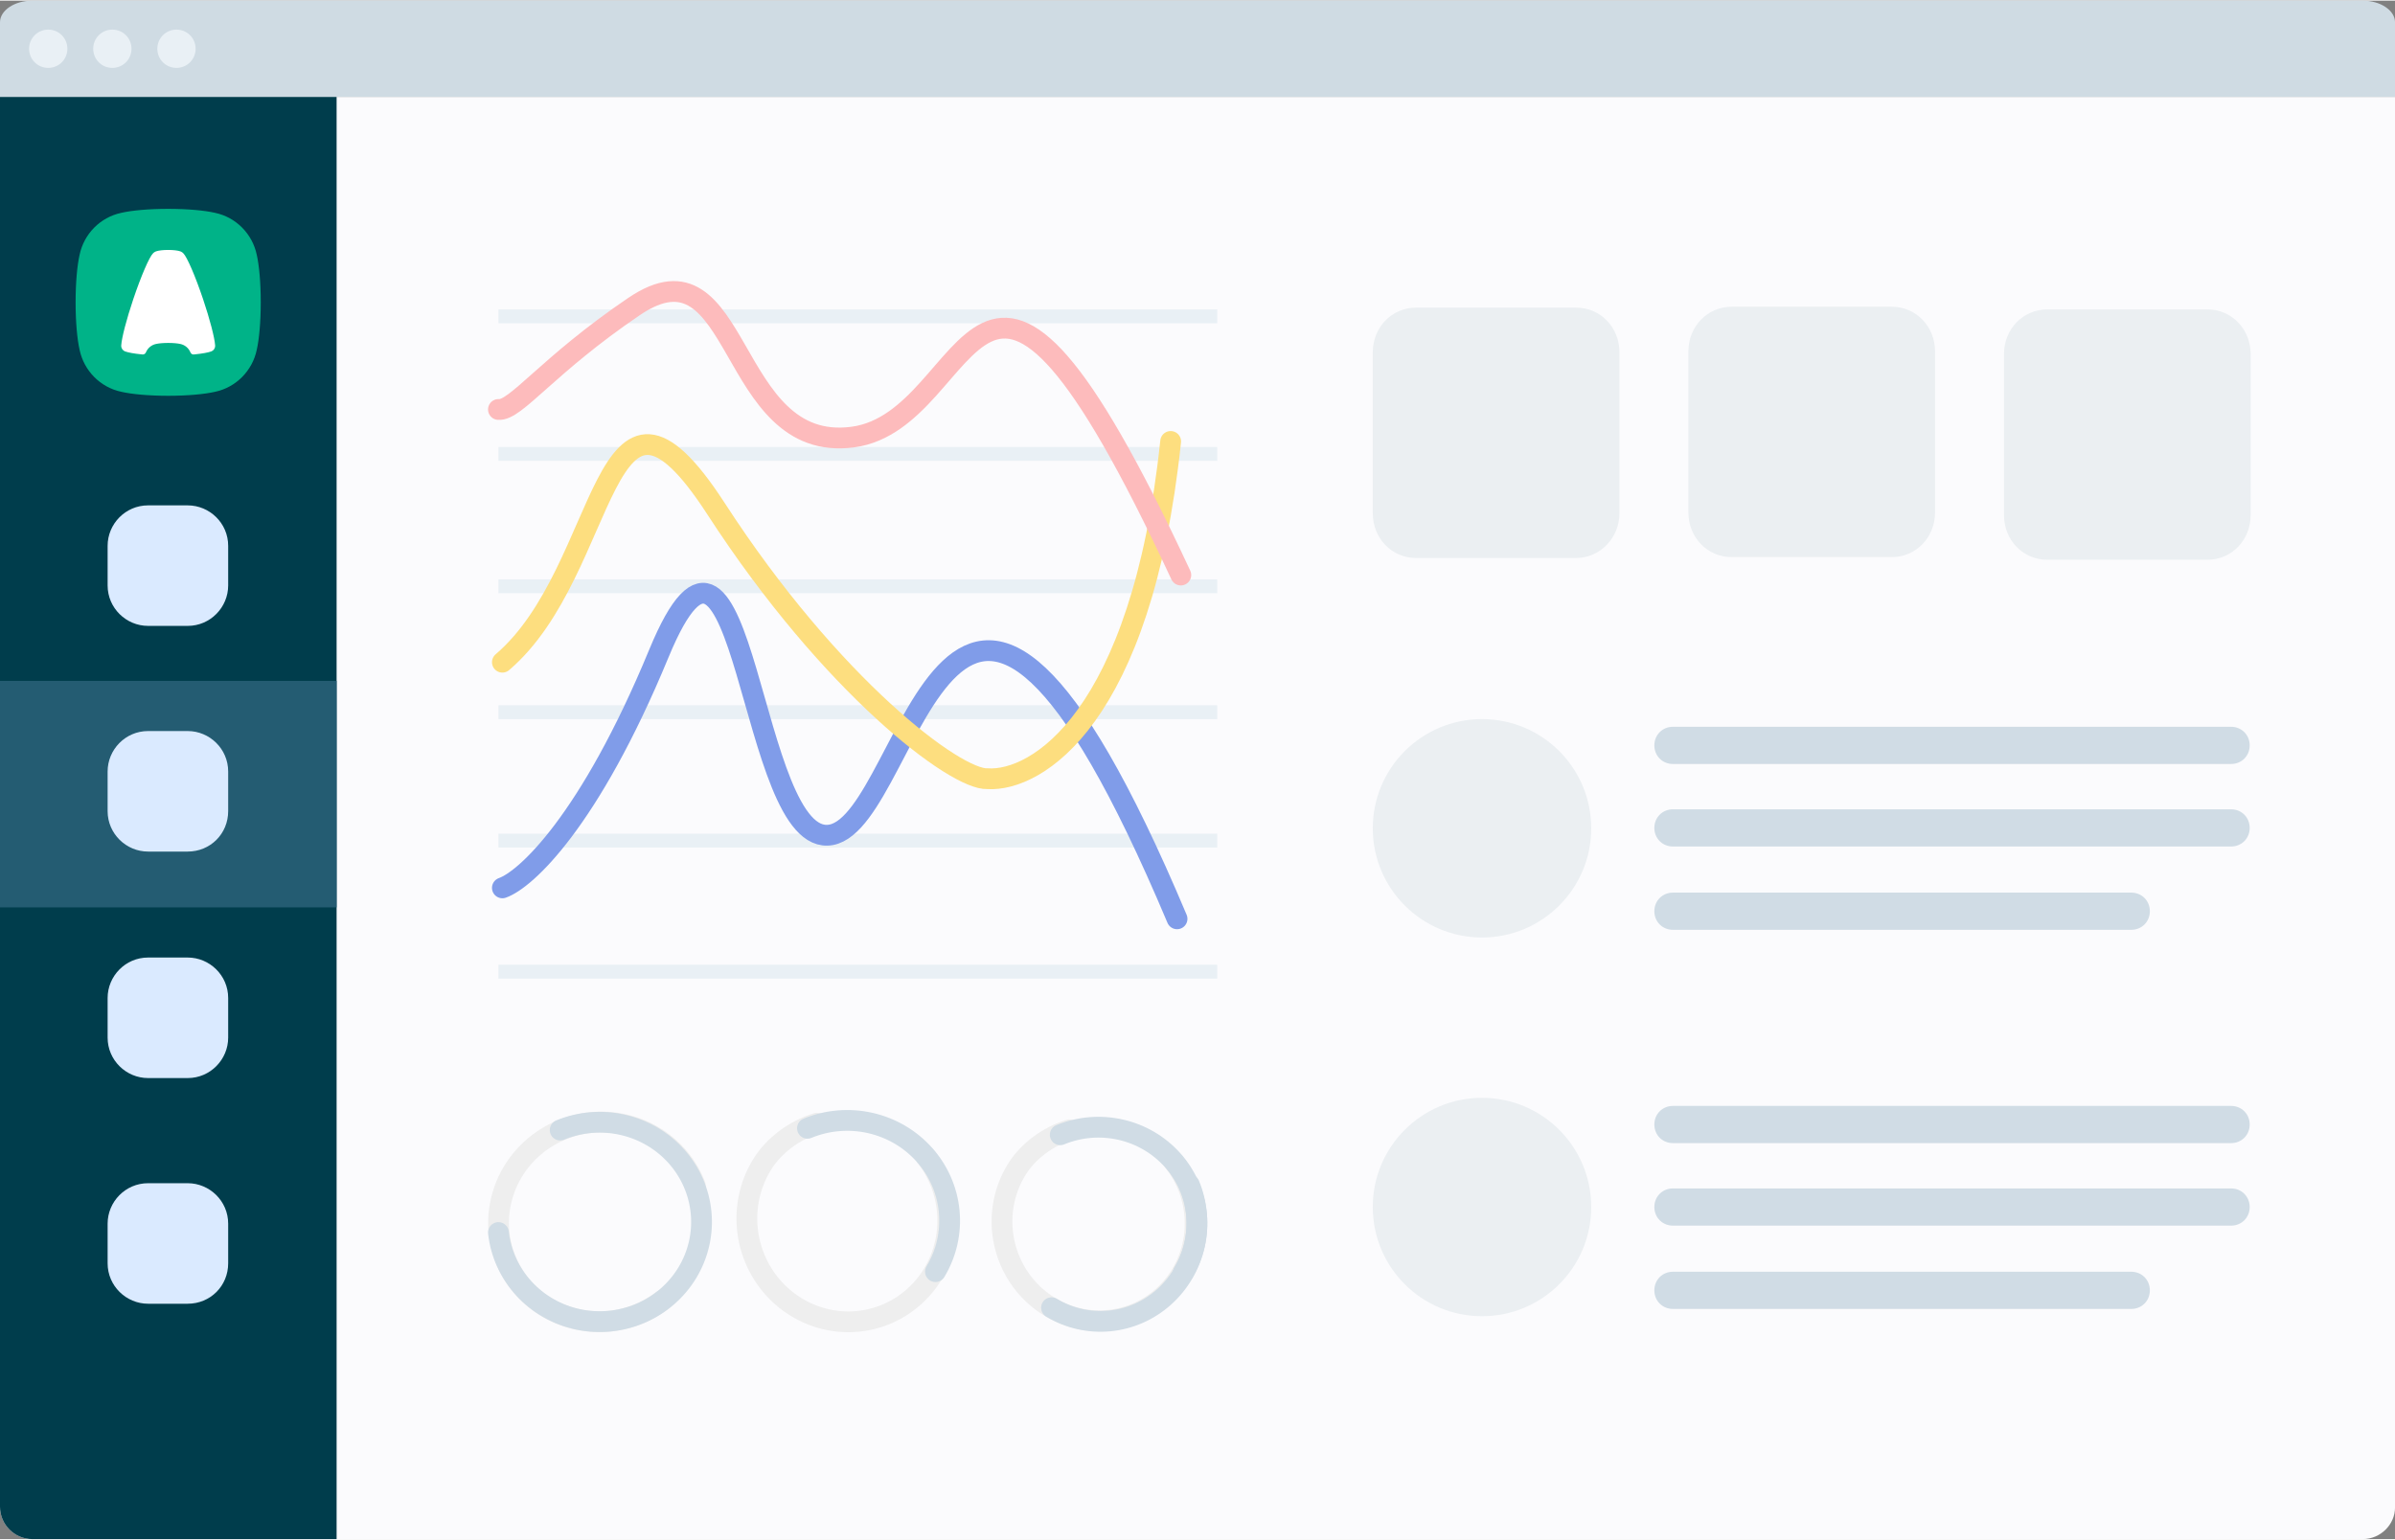
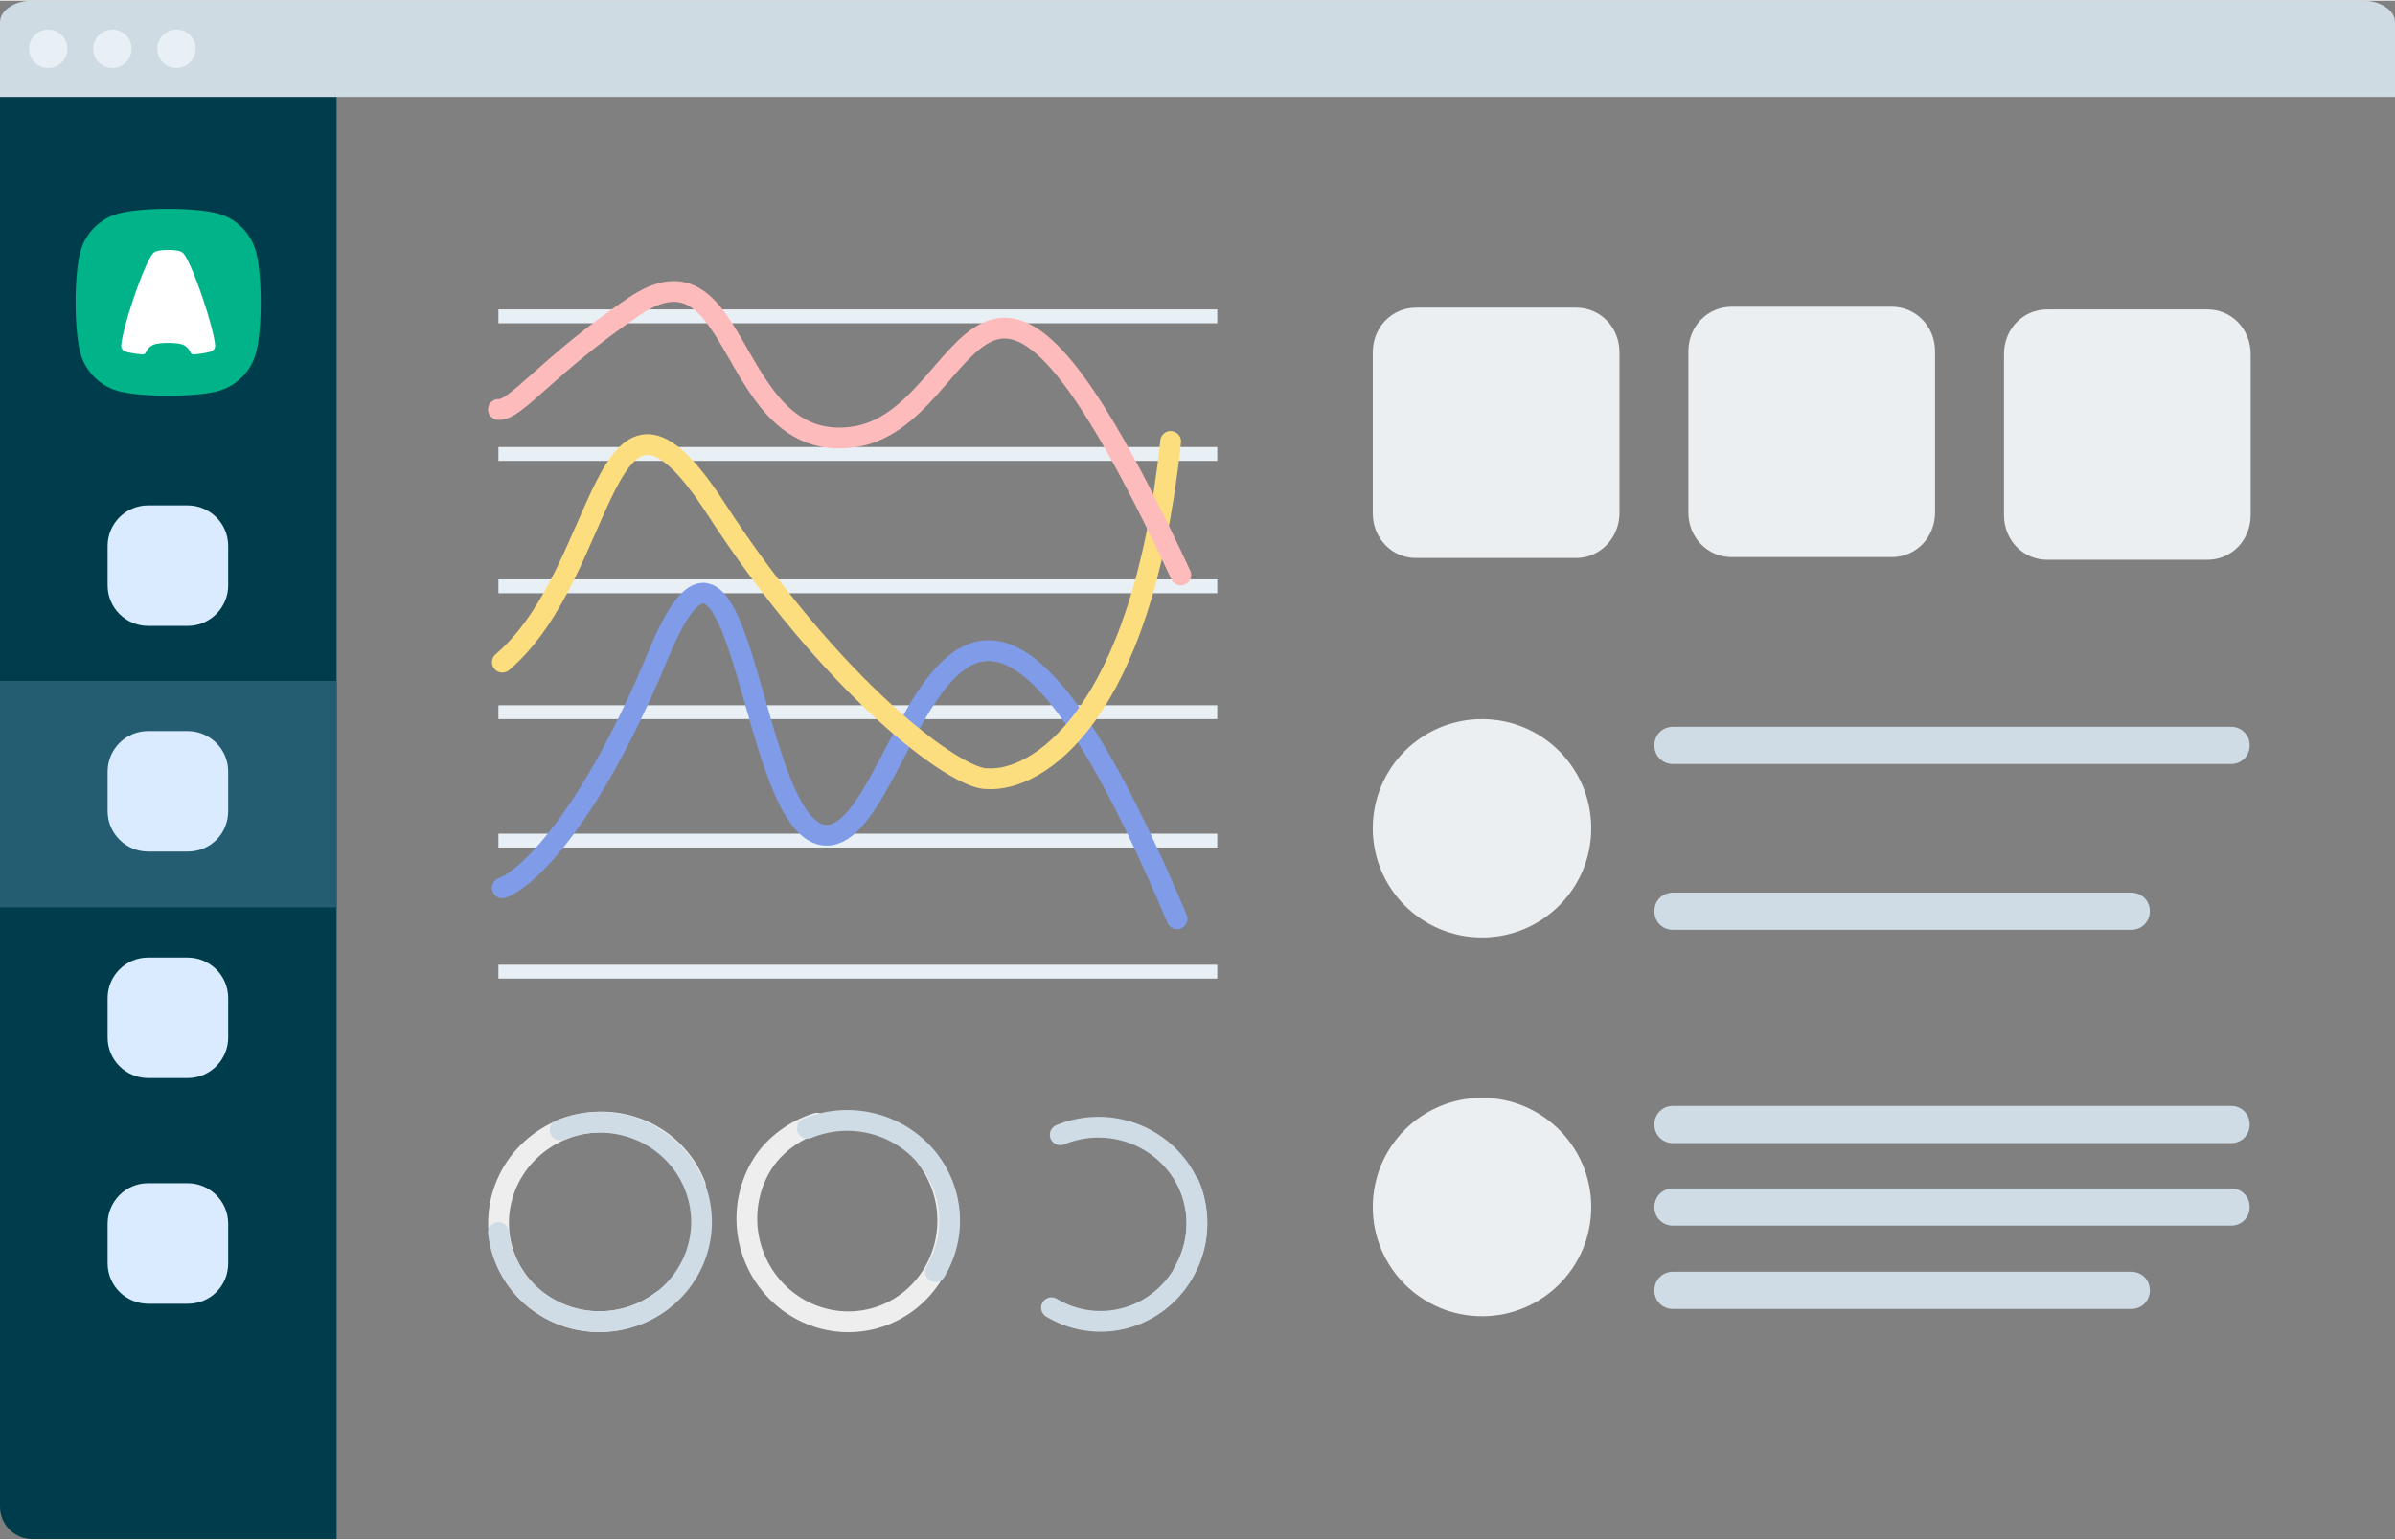
<svg xmlns="http://www.w3.org/2000/svg" width="311" height="200" fill="none" viewBox="22 87 321.67 206.69">
  <rect x="22" y="87" width="321.67" height="206.69" fill="#808080" stroke="none" />
-   <path d="M339.325 293.694H26.347C23.956 293.694 22 291.738 22 289.347V99.93H343.672V289.456C343.672 291.738 341.716 293.694 339.325 293.694Z" fill="#FBFBFD" />
  <path d="M221.047 212.867C229.149 212.867 235.717 206.298 235.717 198.196C235.717 190.093 229.149 183.525 221.047 183.525C212.944 183.525 206.376 190.093 206.376 198.196C206.376 206.298 212.944 212.867 221.047 212.867Z" fill="#EBEFF2" />
  <path d="M221.047 263.749C229.149 263.749 235.717 257.18 235.717 249.078C235.717 240.975 229.149 234.407 221.047 234.407C212.944 234.407 206.376 240.975 206.376 249.078C206.376 257.18 212.944 263.749 221.047 263.749Z" fill="#EBEFF2" />
  <path d="M321.654 251.578H246.693C245.281 251.578 244.194 250.491 244.194 249.078C244.194 247.665 245.281 246.579 246.693 246.579H321.654C323.067 246.579 324.154 247.665 324.154 249.078C324.154 250.491 323.067 251.578 321.654 251.578Z" fill="#D0DCE5" />
-   <path d="M321.654 200.642H246.693C245.281 200.642 244.194 199.555 244.194 198.143C244.194 196.73 245.281 195.643 246.693 195.643H321.654C323.067 195.643 324.154 196.73 324.154 198.143C324.154 199.555 323.067 200.642 321.654 200.642Z" fill="#D0DCE5" />
  <path d="M321.654 240.492H246.693C245.281 240.492 244.194 239.405 244.194 237.992C244.194 236.579 245.281 235.493 246.693 235.493H321.654C323.067 235.493 324.154 236.579 324.154 237.992C324.154 239.405 323.067 240.492 321.654 240.492Z" fill="#D0DCE5" />
  <path d="M321.654 189.556H246.693C245.281 189.556 244.194 188.469 244.194 187.057C244.194 185.644 245.281 184.557 246.693 184.557H321.654C323.067 184.557 324.154 185.644 324.154 187.057C324.154 188.469 323.067 189.556 321.654 189.556Z" fill="#D0DCE5" />
  <path d="M308.246 262.77H246.693C245.281 262.77 244.194 261.683 244.194 260.271C244.194 258.858 245.281 257.771 246.693 257.771H308.246C309.659 257.771 310.745 258.858 310.745 260.271C310.745 261.683 309.659 262.77 308.246 262.77Z" fill="#D0DCE5" />
  <path d="M308.246 211.835H246.693C245.281 211.835 244.194 210.748 244.194 209.335C244.194 207.923 245.281 206.836 246.693 206.836H308.246C309.659 206.836 310.745 207.923 310.745 209.335C310.745 210.748 309.659 211.835 308.246 211.835Z" fill="#D0DCE5" />
  <path d="M88.944 217.456H185.489" stroke="#E9F0F5" stroke-width="1.861" />
  <path d="M88.944 199.849H185.489" stroke="#E9F0F5" stroke-width="1.861" />
  <path d="M88.944 182.595H185.489" stroke="#E9F0F5" stroke-width="1.861" />
  <path d="M88.944 165.684H185.489" stroke="#E9F0F5" stroke-width="1.861" />
  <path d="M88.944 147.899H185.489" stroke="#E9F0F5" stroke-width="1.861" />
  <path d="M88.944 129.414H185.489" stroke="#E9F0F5" stroke-width="1.861" />
  <path d="M89.474 206.199C92.593 205.11 101.162 197.29 110.486 174.721C122.141 146.511 122.469 201.15 133.632 199.072C144.795 196.993 149.5 137.742 180.088 210.356" stroke="#809CE9" stroke-width="2.791" stroke-linecap="round" />
  <path d="M89.474 175.88C104.015 163.475 102.678 131.358 118.162 155.249C133.646 179.14 150.386 191.739 154.637 191.533C161.202 191.945 175.312 183.459 179.229 146.222" stroke="#FDDE7F" stroke-width="2.791" stroke-linecap="round" />
  <path d="M88.944 141.926C91.259 142.132 95.498 136.005 107.156 128.096C121.729 118.21 119.456 147.899 136.534 145.634C153.612 143.368 152.701 104.236 180.595 164.17" stroke="#FDBBBC" stroke-width="2.791" stroke-linecap="round" />
  <path d="M233.696 161.879H212.188C208.933 161.879 206.376 159.237 206.376 155.873V134.251C206.376 130.888 208.933 128.245 212.188 128.245H233.696C236.951 128.245 239.508 130.888 239.508 134.251V155.873C239.508 159.116 236.951 161.879 233.696 161.879Z" fill="#EBEFF2" />
  <path d="M276.084 161.759H254.577C251.322 161.759 248.764 159.117 248.764 155.753V134.131C248.764 130.768 251.322 128.125 254.577 128.125H276.084C279.339 128.125 281.896 130.768 281.896 134.131V155.753C281.896 159.117 279.339 161.759 276.084 161.759Z" fill="#EBEFF2" />
  <path d="M318.472 162.119H296.965C293.71 162.119 291.152 159.476 291.152 156.113V134.491C291.152 131.127 293.71 128.484 296.965 128.484H318.472C321.727 128.484 324.285 131.127 324.285 134.491V156.113C324.285 159.476 321.727 162.119 318.472 162.119Z" fill="#EBEFF2" />
  <path d="M115.39 246.176C114.37 243.55 112.53 241.315 110.132 239.789C107.733 238.263 104.898 237.523 102.029 237.675C99.159 237.826 96.403 238.862 94.15 240.634C91.897 242.406 90.263 244.825 89.48 247.546C88.696 250.268 88.804 253.153 89.787 255.793C90.77 258.433 92.578 260.693 94.955 262.251C97.332 263.81 100.157 264.588 103.027 264.474C105.898 264.361 108.668 263.363 110.945 261.621" stroke="#EEEEEE" stroke-width="2.791" stroke-linecap="round" stroke-linejoin="round" />
  <path d="M88.944 252.503C89.249 255.303 90.448 257.938 92.37 260.033C94.292 262.128 96.84 263.577 99.65 264.173C102.461 264.769 105.392 264.482 108.027 263.353C110.661 262.225 112.866 260.311 114.327 257.885C115.788 255.46 116.431 252.644 116.164 249.84C115.898 247.036 114.736 244.385 112.843 242.264C110.951 240.144 108.424 238.661 105.622 238.028C102.82 237.394 99.885 237.642 97.235 238.735" stroke="#D0DCE5" stroke-width="2.791" stroke-linecap="round" stroke-linejoin="round" />
  <path d="M131.729 237.813C128.675 238.748 125.977 240.811 124.445 243.225C122.913 245.639 122.173 248.492 122.33 251.377C122.486 254.262 123.531 257.034 125.316 259.297C127.102 261.56 129.536 263.2 132.274 263.984C135.012 264.768 137.914 264.656 140.568 263.664C143.221 262.672 145.491 260.85 147.056 258.458C148.62 256.065 149.398 253.223 149.28 250.337C149.163 247.45 148.155 244.665 146.4 242.377" stroke="#EEEEEE" stroke-width="2.791" stroke-linecap="round" stroke-linejoin="round" />
-   <path d="M165.632 238.71C162.696 239.609 160.102 241.591 158.63 243.912C157.157 246.233 156.446 248.975 156.596 251.748C156.747 254.522 157.751 257.186 159.467 259.361C161.184 261.537 163.524 263.113 166.156 263.867C168.788 264.621 171.577 264.513 174.128 263.559C176.679 262.606 178.861 260.854 180.364 258.554C181.868 256.255 182.616 253.523 182.503 250.748C182.39 247.973 181.421 245.296 179.734 243.097" stroke="#EEEEEE" stroke-width="2.791" stroke-linecap="round" stroke-linejoin="round" />
  <path d="M147.638 257.758C149.107 255.318 149.754 252.487 149.486 249.667C149.219 246.846 148.05 244.18 146.147 242.048C144.243 239.915 141.702 238.424 138.884 237.787C136.066 237.15 133.115 237.399 130.449 238.498" stroke="#D0DCE5" stroke-width="2.791" stroke-linecap="round" stroke-linejoin="round" />
  <path d="M180.924 257.882C182.336 255.537 182.958 252.815 182.7 250.104C182.443 247.393 181.32 244.831 179.49 242.781C177.66 240.731 175.218 239.298 172.509 238.685C169.8 238.073 166.963 238.312 164.401 239.369" stroke="#D0DCE5" stroke-width="2.791" stroke-linecap="round" stroke-linejoin="round" />
  <path d="M163.229 262.605C165.574 264.018 168.295 264.639 171.006 264.382C173.717 264.125 176.28 263.001 178.33 261.172C180.38 259.342 181.813 256.899 182.426 254.19C183.038 251.481 182.799 248.644 181.742 246.082" stroke="#D0DCE5" stroke-width="2.791" stroke-linecap="round" stroke-linejoin="round" />
  <path d="M67.209 293.694H26.347C23.957 293.694 22 291.738 22 289.347V99.93H67.209V293.694Z" fill="#003D4C" />
  <path d="M67.208 178.392H22V208.821H67.208V178.392Z" fill="#245C72" />
  <path d="M339.326 87H26.347C23.957 87 22 88.308 22 89.906V99.93H343.673V89.906C343.673 88.308 341.717 87 339.326 87Z" fill="#CFDBE3" />
  <path d="M31.05 93.465C31.05 94.893 29.908 96.036 28.479 96.036C27.051 96.036 25.908 94.893 25.908 93.465C25.908 92.037 27.051 90.894 28.479 90.894C29.908 90.894 31.05 92.037 31.05 93.465Z" fill="#E9F0F5" />
  <path d="M39.661 93.465C39.661 94.893 38.519 96.036 37.09 96.036C35.662 96.036 34.519 94.893 34.519 93.465C34.519 92.037 35.662 90.894 37.09 90.894C38.519 90.894 39.661 92.037 39.661 93.465Z" fill="#E9F0F5" />
  <path d="M48.273 93.465C48.273 94.893 47.13 96.036 45.702 96.036C44.273 96.036 43.131 94.893 43.131 93.465C43.131 92.037 44.273 90.894 45.702 90.894C47.13 90.894 48.273 92.037 48.273 93.465Z" fill="#E9F0F5" />
  <path d="M47.212 171.002H41.887C38.953 171.002 36.454 168.611 36.454 165.568V160.243C36.454 157.309 38.844 154.81 41.887 154.81H47.212C50.146 154.81 52.646 157.2 52.646 160.243V165.568C52.646 168.502 50.255 171.002 47.212 171.002Z" fill="#DAEAFF" />
  <path d="M47.212 201.322H41.887C38.953 201.322 36.454 198.931 36.454 195.888V190.563C36.454 187.629 38.844 185.13 41.887 185.13H47.212C50.146 185.13 52.646 187.52 52.646 190.563V195.888C52.646 198.931 50.255 201.322 47.212 201.322Z" fill="#DAEAFF" />
  <path d="M47.212 231.751H41.887C38.953 231.751 36.454 229.36 36.454 226.317V220.992C36.454 218.058 38.844 215.558 41.887 215.558H47.212C50.146 215.558 52.646 217.949 52.646 220.992V226.317C52.646 229.251 50.255 231.751 47.212 231.751Z" fill="#DAEAFF" />
  <path d="M47.212 262.07H41.887C38.953 262.07 36.454 259.679 36.454 256.637V251.312C36.454 248.377 38.844 245.878 41.887 245.878H47.212C50.146 245.878 52.646 248.269 52.646 251.312V256.637C52.646 259.679 50.255 262.07 47.212 262.07Z" fill="#DAEAFF" />
  <path fill-rule="evenodd" clip-rule="evenodd" d="M50.901 115.513C49.499 115.186 47.194 114.973 44.588 114.973C41.982 114.973 39.676 115.186 38.274 115.513C35.478 116.105 33.276 118.329 32.689 121.153C32.366 122.57 32.154 124.898 32.154 127.53C32.154 130.162 32.366 132.49 32.689 133.906C33.276 136.73 35.478 138.954 38.274 139.547C39.676 139.874 41.982 140.087 44.588 140.087C47.194 140.087 49.499 139.874 50.901 139.547C53.697 138.954 55.899 136.73 56.486 133.906C56.81 132.49 57.021 130.162 57.021 127.53C57.021 124.898 56.81 122.57 56.486 121.153C55.899 118.329 53.697 116.105 50.901 115.513Z" fill="#00B388" />
  <mask id="mask0_2_734" style="mask-type:alpha" maskUnits="userSpaceOnUse" x="32" y="114" width="26" height="27">
    <path fill-rule="evenodd" clip-rule="evenodd" d="M50.901 115.513C49.499 115.186 47.194 114.973 44.588 114.973C41.982 114.973 39.676 115.186 38.274 115.513C35.478 116.105 33.276 118.329 32.689 121.153C32.366 122.57 32.154 124.898 32.154 127.53C32.154 130.162 32.366 132.49 32.689 133.906C33.276 136.73 35.478 138.954 38.274 139.547C39.676 139.874 41.982 140.087 44.588 140.087C47.194 140.087 49.499 139.874 50.901 139.547C53.697 138.954 55.899 136.73 56.486 133.906C56.81 132.49 57.021 130.162 57.021 127.53C57.021 124.898 56.81 122.57 56.486 121.153C55.899 118.329 53.697 116.105 50.901 115.513Z" fill="white" />
  </mask>
  <g mask="url(#mask0_2_734)">
    <path d="M47.576 134.251C47.34 133.684 46.839 133.257 46.23 133.128C45.865 133.043 45.266 132.987 44.588 132.987C43.91 132.987 43.311 133.043 42.946 133.128C42.341 133.256 41.843 133.678 41.605 134.239C41.528 134.423 41.356 134.555 41.157 134.537C41.092 134.531 41.029 134.525 40.982 134.52C40.007 134.422 39.24 134.285 38.795 134.125C38.794 134.125 38.793 134.125 38.792 134.124C38.494 134.011 38.281 133.72 38.281 133.378C38.281 133.37 38.281 133.361 38.281 133.353C38.282 133.339 38.283 133.325 38.284 133.311C38.284 133.308 38.284 133.304 38.285 133.301C38.285 133.292 38.286 133.284 38.286 133.275C38.362 132.25 38.978 129.851 39.899 127.112C40.951 123.981 42.052 121.447 42.548 120.952C42.627 120.869 42.718 120.799 42.82 120.745C42.859 120.723 42.909 120.701 42.968 120.68C42.97 120.68 42.971 120.679 42.973 120.679C43.299 120.567 43.9 120.493 44.587 120.493C45.276 120.493 45.877 120.567 46.202 120.679C46.205 120.679 46.206 120.68 46.208 120.68C46.267 120.701 46.317 120.723 46.356 120.745C46.457 120.799 46.549 120.869 46.627 120.951C46.627 120.952 46.628 120.952 46.628 120.952C47.124 121.447 48.225 123.981 49.277 127.112C50.197 129.851 50.814 132.25 50.89 133.275C50.89 133.284 50.89 133.292 50.891 133.301C50.892 133.304 50.892 133.308 50.892 133.311C50.893 133.325 50.894 133.339 50.895 133.353C50.895 133.361 50.895 133.37 50.895 133.378C50.895 133.72 50.682 134.011 50.383 134.124C50.382 134.125 50.382 134.125 50.381 134.125C49.936 134.285 49.17 134.422 48.197 134.52C48.145 134.525 48.077 134.531 48.006 134.538C47.815 134.555 47.649 134.428 47.576 134.251Z" fill="white" />
  </g>
</svg>